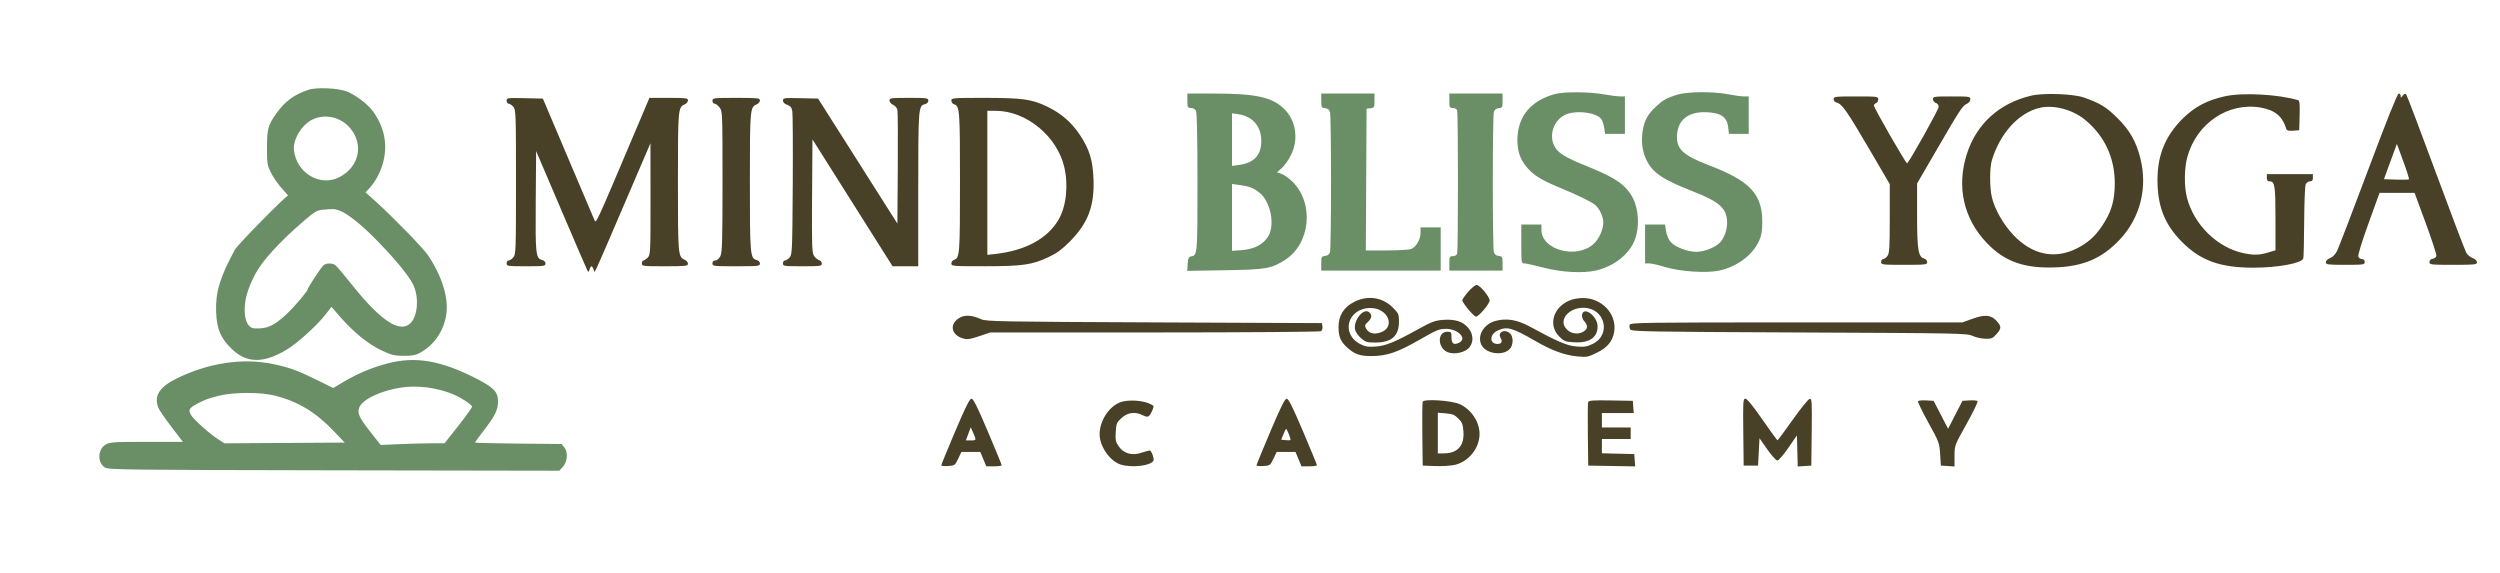
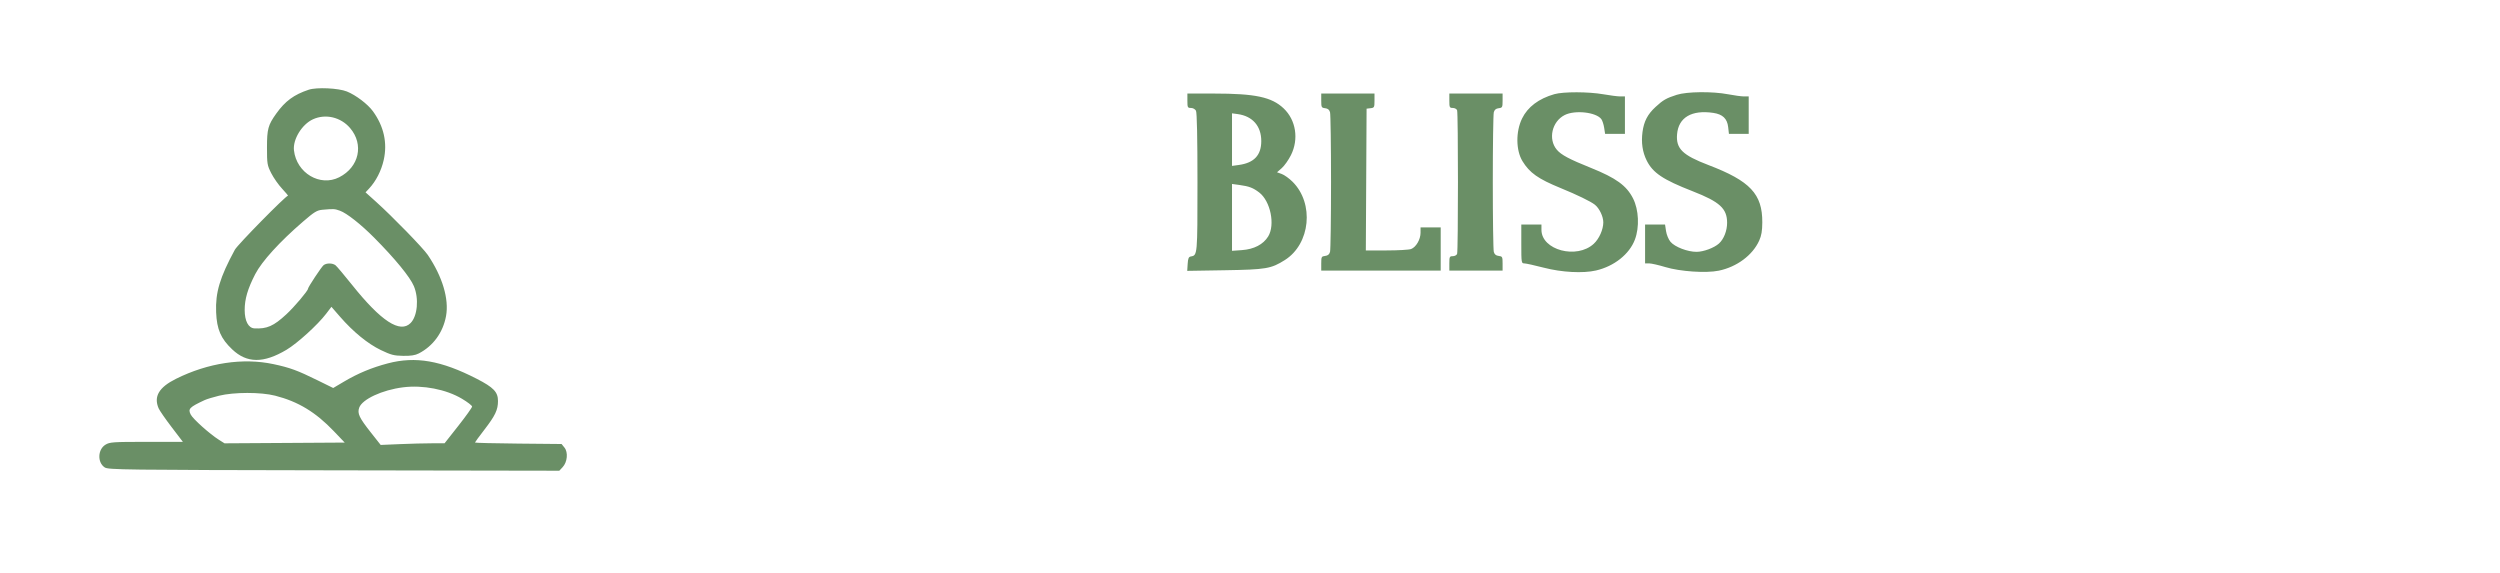
<svg xmlns="http://www.w3.org/2000/svg" width="1737" height="398" viewBox="0 0 1737 398" version="1.1">
-   <path d="M 1411.500 66.412 C 1389.161 71.583, 1373.170 86.081, 1366.491 107.220 C 1359.352 129.814, 1364.298 151.833, 1380.296 168.675 C 1392.829 181.869, 1406.655 186.726, 1428.911 185.756 C 1447.973 184.925, 1460.813 179.271, 1472.882 166.394 C 1487.093 151.231, 1492.328 130.333, 1487.068 109.766 C 1484.071 98.048, 1479.754 90.519, 1471.114 81.940 C 1463.545 74.425, 1459.176 71.749, 1448 67.786 C 1440.696 65.196, 1420.101 64.421, 1411.500 66.412 M 1546 66.872 C 1533.474 69.613, 1524.821 74.190, 1516.450 82.500 C 1504.486 94.378, 1498.987 107.827, 1499.015 125.144 C 1499.044 143.432, 1504.012 155.976, 1516.022 168.083 C 1528.898 181.063, 1542.616 186.007, 1565.708 185.992 C 1582.582 185.982, 1599.039 182.947, 1600.319 179.611 C 1600.591 178.903, 1600.872 167.389, 1600.945 154.024 C 1601.021 140.073, 1601.502 128.930, 1602.074 127.861 C 1602.622 126.838, 1603.955 126, 1605.035 126 C 1606.464 126, 1607 125.318, 1607 123.500 L 1607 121 1591 121 L 1575 121 1575 123.500 C 1575 125.318, 1575.536 126, 1576.965 126 C 1580.515 126, 1581 129.115, 1581 151.896 L 1581 173.923 1575.818 175.461 C 1569.669 177.287, 1565.933 177.383, 1558.799 175.895 C 1540.678 172.116, 1524.411 156.193, 1519.531 137.458 C 1517.449 129.463, 1517.579 116.974, 1519.830 108.856 C 1526.269 85.636, 1548.200 70.887, 1570.587 74.722 C 1580.530 76.425, 1585.796 80.731, 1588.427 89.308 C 1588.870 90.752, 1589.840 91.054, 1593.241 90.808 L 1597.500 90.500 1597.785 80.232 C 1597.999 72.530, 1597.749 69.872, 1596.785 69.595 C 1582.460 65.479, 1558.285 64.183, 1546 66.872 M 1645.492 117.750 C 1634.624 146.762, 1624.856 172.240, 1623.786 174.367 C 1622.586 176.751, 1620.720 178.657, 1618.920 179.336 C 1617.199 179.986, 1616 181.170, 1616 182.219 C 1616 183.839, 1617.221 184, 1629.500 184 C 1642.333 184, 1643 183.901, 1643 182 C 1643 180.704, 1642.333 180, 1641.107 180 C 1640.066 180, 1638.919 179.232, 1638.559 178.293 C 1638.170 177.280, 1641.033 167.941, 1645.609 155.293 L 1653.315 134 1665.477 134 L 1677.640 134 1685.389 155.020 C 1689.652 166.581, 1692.991 176.819, 1692.809 177.770 C 1692.628 178.722, 1691.472 179.644, 1690.240 179.820 C 1688.804 180.024, 1688 180.832, 1688 182.070 C 1688 183.899, 1688.865 184, 1704.500 184 C 1719.656 184, 1721 183.855, 1721 182.219 C 1721 181.173, 1719.806 179.988, 1718.106 179.346 C 1716.515 178.745, 1714.537 177.184, 1713.712 175.877 C 1712.887 174.570, 1703.324 149.425, 1692.461 120 C 1681.599 90.575, 1672.296 66.050, 1671.788 65.500 C 1671.187 64.848, 1670.366 65.176, 1669.433 66.441 C 1668.186 68.131, 1668 68.163, 1668 66.691 C 1668 65.761, 1667.382 65, 1666.627 65 C 1665.729 65, 1658.405 83.281, 1645.492 117.750 M 1274 68.892 C 1274 70.034, 1274.915 71.013, 1276.310 71.363 C 1279.857 72.253, 1283.505 77.492, 1298.840 103.716 L 1313 127.933 1313 151.744 C 1313 171.676, 1312.746 175.917, 1311.443 177.777 C 1310.587 179, 1309.237 180, 1308.443 180 C 1307.649 180, 1307 180.900, 1307 182 C 1307 183.917, 1307.667 184, 1323 184 C 1338.003 184, 1339 183.883, 1339 182.117 C 1339 181.070, 1338.105 179.999, 1336.987 179.707 C 1332.828 178.619, 1332 173.648, 1332 149.778 L 1332 127.492 1345.063 104.996 C 1361.886 76.024, 1363.505 73.547, 1366.502 72.181 C 1367.967 71.514, 1369 70.207, 1369 69.021 C 1369 67.097, 1368.379 67, 1356 67 C 1343.818 67, 1343 67.122, 1343 68.933 C 1343 69.996, 1343.900 71.151, 1345 71.500 C 1346.163 71.869, 1347 73.013, 1347 74.233 C 1347 76.082, 1326.645 112.483, 1325.065 113.460 C 1324.356 113.898, 1302 74.989, 1302 73.317 C 1302 72.710, 1302.675 71.955, 1303.500 71.638 C 1304.325 71.322, 1305 70.149, 1305 69.031 C 1305 67.077, 1304.413 67, 1289.500 67 C 1274.963 67, 1274 67.117, 1274 68.892 M 352 69.970 C 352 71.087, 352.605 72, 353.345 72 C 354.085 72, 355.547 72.947, 356.595 74.105 C 358.415 76.116, 358.500 78.449, 358.500 126.500 C 358.500 174.551, 358.415 176.884, 356.595 178.895 C 355.547 180.053, 354.085 181, 353.345 181 C 352.605 181, 352 181.900, 352 183 C 352 184.901, 352.667 185, 365.500 185 C 378.075 185, 379 184.870, 379 183.108 C 379 181.952, 378.078 180.985, 376.627 180.621 C 372.245 179.522, 371.952 176.789, 372.235 139.728 L 372.500 104.956 389.905 145.728 C 399.477 168.153, 407.683 187.175, 408.139 188 C 408.810 189.214, 409.089 189.071, 409.601 187.250 C 409.949 186.012, 410.578 185, 411 185 C 411.422 185, 412.069 186.012, 412.439 187.250 C 413.280 190.067, 410.932 195.059, 433.486 142.500 L 451.937 99.500 451.969 138.250 C 451.999 175.689, 451.932 177.068, 450 179 C 448.900 180.100, 447.550 181, 447 181 C 446.450 181, 446 181.900, 446 183 C 446 184.917, 446.667 185, 462 185 C 476.616 185, 478 184.848, 478 183.237 C 478 182.268, 476.995 181.030, 475.768 180.487 C 471.117 178.431, 471.029 177.428, 471.029 126.500 C 471.029 75.572, 471.117 74.569, 475.768 72.513 C 476.995 71.970, 478 70.732, 478 69.763 C 478 68.167, 476.733 68, 464.608 68 L 451.217 68 442.429 88.750 C 413.626 156.762, 414.193 155.523, 413.040 152.927 C 412.446 151.592, 404.139 132.050, 394.579 109.500 L 377.197 68.500 364.598 68.220 C 352.513 67.952, 352 68.023, 352 69.970 M 495 70 C 495 71.100, 495.642 72, 496.427 72 C 497.213 72, 498.788 73.186, 499.927 74.635 C 501.960 77.219, 502 78.213, 502 126.185 C 502 168.074, 501.781 175.523, 500.474 178.050 C 499.566 179.805, 498.149 181, 496.974 181 C 495.667 181, 495 181.675, 495 183 C 495 184.919, 495.667 185, 511.500 185 C 527.018 185, 528 184.887, 528 183.108 C 528 181.946, 527.075 180.985, 525.600 180.614 C 521.235 179.519, 520.999 176.712, 521.015 126.101 C 521.030 75.603, 521.122 74.567, 525.768 72.513 C 526.995 71.970, 528 70.732, 528 69.763 C 528 68.150, 526.594 68, 511.500 68 C 495.667 68, 495 68.081, 495 70 M 544 69.871 C 544 71.111, 545.054 72.172, 546.941 72.830 C 549.169 73.606, 550.030 74.660, 550.492 77.177 C 550.827 79.005, 550.966 102.166, 550.801 128.646 C 550.515 174.356, 550.404 176.898, 548.595 178.896 C 547.547 180.053, 546.085 181, 545.345 181 C 544.605 181, 544 181.900, 544 183 C 544 184.901, 544.667 185, 557.500 185 C 570.055 185, 571 184.868, 571 183.117 C 571 182.081, 570.146 181.010, 569.102 180.737 C 568.058 180.464, 566.478 179.132, 565.590 177.778 C 564.163 175.599, 564.007 170.787, 564.238 136.084 L 564.500 96.852 592.329 140.926 L 620.158 185 629.079 185 L 638 185 638 131.547 C 638 74.915, 638.111 73.512, 642.671 72.368 C 644.083 72.013, 645 71.038, 645 69.892 C 645 68.130, 644.075 68, 631.500 68 C 619.059 68, 618 68.144, 618 69.839 C 618 70.851, 619.113 72.186, 620.472 72.805 C 621.832 73.425, 623.195 74.960, 623.501 76.216 C 623.807 77.472, 623.931 95.786, 623.778 116.913 L 623.500 155.325 595.953 111.913 L 568.405 68.500 556.203 68.219 C 544.711 67.955, 544 68.051, 544 69.871 M 661 69.933 C 661 70.996, 661.832 72.129, 662.848 72.452 C 666.801 73.706, 667 76.299, 667 126.500 C 667 176.701, 666.801 179.294, 662.848 180.548 C 661.832 180.871, 661 182.004, 661 183.067 C 661 184.923, 661.931 184.999, 684.250 184.983 C 710.728 184.963, 717.215 184.019, 728.842 178.498 C 734.316 175.898, 738.106 173.098, 743.402 167.742 C 755.984 155.014, 760.483 143.131, 759.773 124.500 C 759.271 111.313, 756.930 103.684, 750.347 93.775 C 744.475 84.936, 737.318 78.752, 727.500 74.035 C 716.779 68.884, 710.358 68, 683.668 68 C 661.930 68, 661 68.079, 661 69.933 M 1416.734 75.029 C 1402.328 78.649, 1389.645 92.697, 1383.961 111.330 C 1382.370 116.544, 1382.362 130.295, 1383.945 137 C 1385.928 145.396, 1391.817 155.764, 1398.819 163.189 C 1411.898 177.058, 1427.499 180.380, 1442.994 172.597 C 1450.554 168.800, 1455.545 164.364, 1460.466 157.068 C 1466.968 147.430, 1469.295 139.676, 1469.339 127.500 C 1469.403 109.715, 1462.261 94.393, 1448.714 83.256 C 1439.861 75.978, 1426.567 72.558, 1416.734 75.029 M 686 127.034 L 686 177.069 691.250 176.494 C 712.337 174.183, 727.710 165.884, 735.485 152.614 C 740.828 143.495, 742.430 128.691, 739.444 116.022 C 734.374 94.512, 713.001 77, 691.818 77 L 686 77 686 127.034 M 1660.855 112.231 L 1656.361 124.500 1664.807 124.791 C 1669.451 124.951, 1673.473 124.860, 1673.744 124.589 C 1674.015 124.318, 1672.237 118.666, 1669.792 112.029 L 1665.348 99.962 1660.855 112.231 M 1020.084 202.750 C 1017.845 205.363, 1016.010 208.004, 1016.006 208.619 C 1015.996 210.381, 1024.021 220, 1025.500 220 C 1027.433 220, 1035 211.061, 1035 208.778 C 1035 206.125, 1028.183 198, 1025.957 198 C 1024.966 198, 1022.324 200.137, 1020.084 202.750 M 941.081 209.647 C 933.696 213.327, 930 219.197, 930 227.245 C 930 233.729, 931.410 237.190, 935.661 241.136 C 941.102 246.187, 944.851 247.501, 953.500 247.386 C 964.013 247.246, 971.234 244.719, 986.972 235.670 C 998.065 229.292, 1000.018 228.500, 1004.648 228.500 C 1013.006 228.500, 1019.480 235.067, 1014.008 237.996 C 1010.252 240.006, 1008.500 238.888, 1008.500 234.479 C 1008.500 230.729, 1008.328 230.500, 1005.513 230.500 C 998.536 230.500, 998.716 241.730, 1005.741 244.665 C 1010.448 246.632, 1018.131 244.920, 1021.007 241.264 C 1024.095 237.338, 1023.652 231.812, 1019.909 227.549 C 1016.108 223.220, 1010.713 221.601, 1002.307 222.269 C 997.236 222.671, 994.429 223.696, 986.807 227.927 C 969.317 237.637, 963.011 240.261, 955.946 240.769 C 950.582 241.155, 948.623 240.848, 945.157 239.080 C 931.235 231.978, 936.322 214, 952.253 214 C 964.396 214, 969.913 227.259, 959.303 230.944 C 954.548 232.596, 950.910 231.568, 949.021 228.039 C 948.098 226.314, 948.345 225.585, 950.544 223.547 C 953.372 220.926, 953.488 218.336, 950.851 216.676 C 946.880 214.175, 940.192 223.046, 941.514 229.062 C 941.858 230.632, 943.700 233.285, 945.605 234.958 C 948.707 237.681, 949.752 238, 955.584 238 C 966.827 238, 972 233.453, 972 223.569 C 972 218.288, 971.743 217.691, 967.750 213.704 C 960.561 206.525, 950.436 204.985, 941.081 209.647 M 1092.634 208.031 C 1079.764 211.886, 1074.912 225.379, 1083.358 233.825 C 1086.591 237.057, 1087.563 237.441, 1093.477 237.818 C 1104.186 238.500, 1110 234.610, 1110 226.765 C 1110 219.610, 1100.089 212.376, 1099.168 218.858 C 1098.970 220.246, 1099.719 222.137, 1101.012 223.513 C 1103.774 226.453, 1102.972 229.355, 1098.933 231.028 C 1095.004 232.655, 1090.329 231.321, 1087.722 227.829 C 1083.192 221.762, 1090.328 213.761, 1100.197 213.843 C 1115.161 213.966, 1119.845 232.540, 1106.537 238.982 C 1102.624 240.876, 1100.741 241.173, 1095.364 240.741 C 1088.730 240.209, 1082.487 237.547, 1062.749 226.834 C 1054.030 222.102, 1046.737 220.917, 1039.059 222.984 C 1031.144 225.115, 1026.409 232.744, 1029.047 239.113 C 1032.070 246.413, 1046.357 247.807, 1049.920 241.150 C 1051.569 238.068, 1051.209 233.499, 1049.171 231.655 C 1045.398 228.240, 1040.183 230.835, 1042.684 234.882 C 1044.123 237.211, 1043.191 239, 1040.539 239 C 1034.780 239, 1034.754 232.441, 1040.503 229.700 C 1047.036 226.584, 1050.569 227.571, 1067.162 237.148 C 1078.348 243.604, 1087.190 246.818, 1096.024 247.639 C 1102.500 248.241, 1103.429 248.063, 1109.530 245.060 C 1116.894 241.435, 1120.511 237.041, 1121.551 230.458 C 1123.504 218.090, 1112.786 206.789, 1099.384 207.086 C 1097.248 207.133, 1094.210 207.558, 1092.634 208.031 M 666 221.209 C 659.525 225.566, 661.048 232.736, 668.953 235.104 C 672.042 236.030, 673.725 235.806, 680.311 233.595 L 688.042 231 802.271 230.985 C 865.097 230.976, 917.102 230.588, 917.837 230.122 C 918.573 229.655, 919.023 228.200, 918.837 226.887 L 918.500 224.500 802 224 C 695.613 223.543, 685.178 223.354, 681.788 221.817 C 675.012 218.744, 669.952 218.549, 666 221.209 M 1370.500 221.470 L 1363.500 223.991 1248.219 223.996 C 1142.414 224, 1132.886 224.134, 1132.309 225.636 C 1131.964 226.536, 1132.140 227.998, 1132.700 228.886 C 1133.624 230.352, 1144.422 230.546, 1250.109 231 C 1360.832 231.476, 1366.694 231.590, 1370.474 233.357 C 1372.660 234.378, 1376.633 235.278, 1379.304 235.357 C 1383.611 235.484, 1384.490 235.131, 1387.080 232.234 C 1390.699 228.187, 1390.723 226.834, 1387.250 222.981 C 1383.416 218.728, 1379.175 218.345, 1370.500 221.470 M 663.639 299.750 C 658.327 312.262, 653.985 322.862, 653.990 323.305 C 653.996 323.747, 656.133 323.972, 658.741 323.805 C 663.318 323.511, 663.559 323.336, 665.731 318.750 L 667.981 314 674.546 314 L 681.111 314 683.189 319 L 685.267 324 690.633 324 C 693.585 324, 696 323.680, 696 323.290 C 696 322.899, 691.656 312.324, 686.346 299.790 C 679.155 282.813, 676.259 277, 674.995 277 C 673.731 277, 670.830 282.812, 663.639 299.750 M 882.654 299.790 C 877.344 312.324, 873 322.924, 873 323.344 C 873 323.765, 875.138 323.972, 877.750 323.805 C 882.335 323.511, 882.579 323.335, 884.769 318.750 L 887.039 314 893.575 314 L 900.111 314 902.189 319 L 904.267 324 909.633 324 C 912.585 324, 915.004 323.663, 915.010 323.250 C 915.015 322.837, 910.673 312.262, 905.361 299.750 C 898.170 282.812, 895.269 277, 894.005 277 C 892.741 277, 889.845 282.813, 882.654 299.790 M 1211.232 300.250 L 1211.500 323.500 1216.500 323.500 L 1221.500 323.500 1222 314 L 1222.500 304.500 1227.934 312.250 C 1230.922 316.512, 1234.072 319.989, 1234.934 319.975 C 1235.795 319.961, 1239.200 316.023, 1242.500 311.225 L 1248.500 302.500 1248.784 313.303 L 1249.069 324.107 1253.784 323.803 L 1258.500 323.500 1258.769 300.173 C 1259.018 278.511, 1258.914 276.870, 1257.306 277.180 C 1256.354 277.363, 1251.058 283.901, 1245.538 291.709 C 1240.017 299.517, 1235.275 305.906, 1235 305.906 C 1234.725 305.907, 1230 299.410, 1224.500 291.469 C 1218.057 282.167, 1213.871 277.026, 1212.732 277.016 C 1211.083 277.001, 1210.981 278.575, 1211.232 300.250 M 778.500 279.437 C 770.563 282.325, 763.987 292.421, 764.006 301.693 C 764.023 310.221, 771.289 320.572, 778.850 322.837 C 786.519 325.135, 799.242 323.654, 801.366 320.217 C 802.163 318.927, 800.089 313, 798.840 313 C 798.310 313, 795.668 313.722, 792.969 314.605 C 786.375 316.762, 780.632 315.085, 777.192 310 C 775.171 307.012, 774.882 305.567, 775.218 300.122 C 775.578 294.273, 775.916 293.465, 779.291 290.372 C 783.517 286.500, 788.888 285.856, 794.174 288.590 C 797.637 290.381, 798.666 289.778, 800.817 284.700 C 801.954 282.015, 801.848 281.832, 798.252 280.277 C 793.107 278.054, 783.435 277.642, 778.500 279.437 M 988.505 279.126 C 988.205 279.909, 988.081 290.213, 988.229 302.025 L 988.500 323.500 997 323.823 C 1001.675 324.001, 1007.827 323.639, 1010.670 323.019 C 1020.343 320.911, 1028 311.379, 1028 301.448 C 1028 293.124, 1022.184 284.413, 1014.226 280.817 C 1008.507 278.232, 989.332 276.972, 988.505 279.126 M 1103.458 279.249 C 1103.184 279.964, 1103.081 290.213, 1103.229 302.025 L 1103.500 323.500 1119.809 323.775 L 1136.117 324.050 1135.809 319.775 L 1135.500 315.500 1124.250 315.217 L 1113 314.934 1113 309.967 L 1113 305 1123 305 L 1133 305 1133 301 L 1133 297 1123 297 L 1113 297 1113 292 L 1113 287 1124.057 287 L 1135.115 287 1134.807 282.750 L 1134.500 278.500 1119.229 278.224 C 1107.415 278.010, 1103.844 278.242, 1103.458 279.249 M 1332.639 278.776 C 1332.342 279.256, 1335.564 285.916, 1339.799 293.575 C 1347.237 307.024, 1347.517 307.774, 1348 315.500 L 1348.500 323.500 1353.250 323.805 L 1358 324.110 1358.005 316.805 C 1358.011 309.510, 1358.023 309.479, 1366.388 294.500 C 1370.996 286.250, 1374.431 279.135, 1374.022 278.690 C 1373.613 278.244, 1371.079 278.019, 1368.390 278.190 L 1363.500 278.500 1358.514 288.208 L 1353.529 297.916 1348.514 288.208 L 1343.500 278.500 1338.339 278.201 C 1335.501 278.036, 1332.936 278.295, 1332.639 278.776 M 999 300.876 L 999 315 1003.099 315 C 1012.735 315, 1017.508 309.699, 1016.791 299.792 C 1016.433 294.836, 1015.873 293.411, 1013.251 290.790 C 1010.700 288.238, 1009.132 287.593, 1004.569 287.214 L 999 286.752 999 300.876 M 672.787 301.436 L 671.096 306 674.548 306 C 678.452 306, 678.478 305.916, 676.165 300.686 L 674.479 296.872 672.787 301.436 M 891.710 301.750 L 890.206 305.500 893.199 305.821 C 894.845 305.997, 896.380 305.953, 896.609 305.724 C 897.060 305.273, 894.220 298, 893.594 298 C 893.385 298, 892.537 299.688, 891.710 301.750" stroke="none" fill="#494127" fill-rule="evenodd" />
  <path d="M 214.500 62.340 C 204.172 65.785, 198.152 70.220, 191.883 79 C 186.267 86.866, 185.500 89.689, 185.500 102.500 C 185.500 113.833, 185.666 114.827, 188.480 120.381 C 190.119 123.616, 193.517 128.453, 196.031 131.131 C 198.545 133.809, 200.353 136, 200.049 136 C 198.527 136, 165.057 170.049, 163.187 173.500 C 152.725 192.803, 149.614 203.188, 150.167 216.960 C 150.645 228.839, 153.438 235.287, 161.350 242.770 C 171.572 252.437, 183.087 252.523, 199.031 243.051 C 206.569 238.573, 220.696 225.739, 226.577 218.028 L 230.276 213.176 236.216 220.010 C 245.383 230.556, 255.556 238.870, 264.622 243.225 C 271.651 246.601, 273.736 247.142, 280.122 247.246 C 285.464 247.332, 288.466 246.866, 291 245.558 C 300.967 240.412, 307.818 231.005, 309.908 219.596 C 312.073 207.777, 307.414 192.181, 297.223 177.131 C 293.962 172.314, 272.638 150.410, 261.239 140.168 L 253.973 133.638 256.385 131.069 C 261.195 125.948, 264.944 118.638, 266.620 111.114 C 269.263 99.254, 266.712 87.760, 259.117 77.308 C 255.498 72.327, 247.264 66.079, 241 63.560 C 235.138 61.204, 219.997 60.506, 214.500 62.340 M 1080 65.421 C 1069.112 68.531, 1061.479 74.277, 1057.541 82.326 C 1053.081 91.442, 1053.208 104.438, 1057.832 112 C 1062.786 120.104, 1068.721 124.289, 1084.281 130.652 C 1095.801 135.363, 1105.256 139.959, 1108.123 142.242 C 1111.258 144.739, 1113.993 150.468, 1113.974 154.500 C 1113.952 159.501, 1111.112 165.888, 1107.365 169.365 C 1095.569 180.311, 1071 173.773, 1071 159.688 L 1071 156 1064 156 L 1057 156 1057 169.500 C 1057 182.451, 1057.084 183, 1059.054 183 C 1060.183 183, 1066.307 184.350, 1072.662 186 C 1085.114 189.233, 1099.853 190.022, 1108.888 187.939 C 1121.521 185.027, 1132.133 176.594, 1135.942 166.441 C 1139.180 157.809, 1138.635 145.739, 1134.652 137.880 C 1130.132 128.959, 1122.844 123.671, 1105.411 116.665 C 1090.255 110.574, 1084.692 107.611, 1081.670 104.020 C 1075.498 96.685, 1078.262 84.458, 1087.113 79.942 C 1094.256 76.298, 1108.970 77.925, 1112.601 82.761 C 1113.319 83.717, 1114.204 86.412, 1114.567 88.750 L 1115.227 93 1122.114 93 L 1129 93 1129 80 L 1129 67 1125.750 66.999 C 1123.963 66.998, 1118.675 66.323, 1114 65.500 C 1103.744 63.693, 1086.189 63.653, 1080 65.421 M 1165 65.876 C 1157.701 68.223, 1155.540 69.461, 1150.271 74.317 C 1144.746 79.411, 1142.198 84.305, 1141.207 91.733 C 1140.228 99.070, 1141.204 105.687, 1144.129 111.544 C 1148.419 120.133, 1155.470 124.846, 1176.051 132.878 C 1194.903 140.236, 1199.989 144.890, 1199.996 154.790 C 1200 160.327, 1197.717 166.139, 1194.338 169.195 C 1191.005 172.209, 1183.620 174.956, 1178.788 174.978 C 1172.559 175.007, 1163.678 171.595, 1160.666 168.015 C 1159.314 166.409, 1157.946 163.126, 1157.563 160.571 L 1156.877 156 1149.939 156 L 1143 156 1143 169.500 L 1143 183 1145.801 183 C 1147.342 183, 1152.405 184.151, 1157.051 185.559 C 1167.348 188.677, 1185.409 189.893, 1194.219 188.060 C 1206.791 185.446, 1217.706 177.325, 1222.290 167.176 C 1223.856 163.708, 1224.412 160.432, 1224.443 154.500 C 1224.543 134.800, 1216.006 125.727, 1186.939 114.638 C 1168.982 107.788, 1164.397 103.282, 1165.225 93.295 C 1166.196 81.590, 1175.391 76.182, 1190.475 78.444 C 1196.920 79.410, 1200.069 82.432, 1200.728 88.283 L 1201.260 93 1208.130 93 L 1215 93 1215 80 L 1215 67 1211.750 67 C 1209.963 67, 1204.973 66.325, 1200.662 65.500 C 1189.818 63.425, 1172.041 63.612, 1165 65.876 M 825 70 C 825 74.648, 825.174 75, 827.465 75 C 828.878 75, 830.371 75.825, 830.965 76.934 C 831.637 78.190, 832 95.654, 832 126.743 C 832 177.167, 831.979 177.406, 827.500 178.175 C 825.877 178.453, 825.442 179.430, 825.191 183.357 L 824.882 188.196 851.191 187.762 C 879.719 187.293, 883.173 186.704, 892.710 180.683 C 910.472 169.470, 913.243 141.371, 898.073 126.285 C 895.742 123.966, 892.358 121.536, 890.555 120.884 L 887.275 119.698 890.591 116.786 C 892.414 115.185, 895.277 111.131, 896.953 107.778 C 902.511 96.655, 900.441 83.424, 891.872 75.304 C 883.565 67.431, 872.134 65, 843.428 65 L 825 65 825 70 M 918 69.934 C 918 74.554, 918.172 74.887, 920.710 75.184 C 922.611 75.405, 923.627 76.247, 924.111 78 C 924.490 79.375, 924.801 101.200, 924.801 126.500 C 924.801 151.800, 924.490 173.625, 924.111 175 C 923.627 176.753, 922.611 177.595, 920.710 177.816 C 918.172 178.113, 918 178.446, 918 183.066 L 918 188 959.500 188 L 1001 188 1001 173 L 1001 158 994 158 L 987 158 986.996 161.750 C 986.992 166.358, 983.872 171.718, 980.434 173.025 C 979.024 173.561, 971.370 174, 963.425 174 L 948.981 174 949.241 124.750 L 949.500 75.500 952.250 75.184 C 954.836 74.886, 955 74.572, 955 69.934 L 955 65 936.500 65 L 918 65 918 69.934 M 1007 70 C 1007 74.607, 1007.188 75, 1009.393 75 C 1010.709 75, 1012.059 75.712, 1012.393 76.582 C 1013.186 78.648, 1013.186 174.352, 1012.393 176.418 C 1012.059 177.288, 1010.709 178, 1009.393 178 C 1007.188 178, 1007 178.393, 1007 183 L 1007 188 1025.500 188 L 1044 188 1044 183.066 C 1044 178.446, 1043.828 178.113, 1041.290 177.816 C 1039.389 177.595, 1038.373 176.753, 1037.889 175 C 1037.510 173.625, 1037.199 151.800, 1037.199 126.500 C 1037.199 101.200, 1037.510 79.375, 1037.889 78 C 1038.373 76.247, 1039.389 75.405, 1041.290 75.184 C 1043.828 74.887, 1044 74.554, 1044 69.934 L 1044 65 1025.500 65 L 1007 65 1007 70 M 856 97.004 L 856 115.272 860.707 114.627 C 871.347 113.168, 876.333 107.861, 876.333 97.994 C 876.333 87.560, 870.257 80.649, 859.858 79.254 L 856 78.737 856 97.004 M 217.459 82.880 C 209.809 86.355, 203.383 96.835, 204.240 104.440 C 206.019 120.221, 222.380 129.948, 235.709 123.149 C 249.534 116.095, 252.993 100.362, 243.227 88.952 C 236.738 81.371, 226.231 78.895, 217.459 82.880 M 856 151.041 L 856 174.269 862.925 173.773 C 871.282 173.175, 877.703 169.835, 881.119 164.308 C 886.116 156.222, 882.744 139.720, 874.866 133.712 C 870.639 130.487, 867.880 129.437, 861.250 128.530 L 856 127.812 856 151.041 M 224.073 145.741 C 220.233 146.080, 218.443 147.169, 210.573 153.952 C 194.278 167.995, 181.902 181.595, 177.316 190.500 C 172.085 200.655, 169.999 207.767, 170.004 215.432 C 170.008 223.039, 172.594 227.925, 176.735 228.151 C 185.455 228.626, 190.101 226.578, 199.007 218.333 C 204.518 213.231, 214 202.020, 214 200.607 C 214 199.530, 223.304 185.472, 224.826 184.250 C 226.790 182.673, 231.011 182.689, 233.090 184.282 C 233.964 184.952, 239.174 191.125, 244.667 198 C 264.803 223.201, 277.958 231.770, 285.275 224.452 C 290.089 219.639, 291.176 207.433, 287.560 198.808 C 284.898 192.460, 274.459 179.724, 259.922 165.089 C 250.691 155.796, 240.894 148.086, 236.175 146.400 C 232.451 145.070, 231.960 145.043, 224.073 145.741 M 269.500 252.462 C 258.331 255.396, 248.738 259.387, 239.004 265.149 L 231.507 269.586 220.652 264.241 C 206.660 257.351, 201.494 255.456, 190.029 253.006 C 168.783 248.466, 144.597 252.108, 122.284 263.207 C 110.436 269.100, 106.667 275.497, 110.207 283.703 C 110.870 285.241, 114.933 291.113, 119.236 296.750 L 127.059 307 101.780 307.004 C 78.413 307.007, 76.256 307.156, 73.277 308.973 C 67.858 312.277, 67.556 321.353, 72.752 324.758 C 75.247 326.392, 85.087 326.517, 232.004 326.780 L 388.596 327.059 390.914 324.592 C 394.208 321.085, 394.849 314.270, 392.193 310.988 L 390.179 308.500 360.090 308.208 C 343.540 308.047, 330 307.717, 330 307.474 C 330 307.231, 332.936 303.228, 336.525 298.579 C 344.100 288.765, 346 284.761, 346 278.609 C 346 272.364, 342.968 269.195, 331.231 263.174 C 306.475 250.474, 288.767 247.401, 269.500 252.462 M 280.061 269.108 C 265.547 270.938, 251.611 277.416, 249.561 283.286 C 248.177 287.252, 249.582 290.244, 257.598 300.401 L 264.500 309.146 277.908 308.573 C 285.283 308.258, 295.268 308, 300.098 308 L 308.880 308 318.440 295.870 C 323.698 289.198, 328 283.175, 328 282.484 C 328 281.793, 324.845 279.354, 320.990 277.063 C 309.939 270.498, 293.845 267.370, 280.061 269.108 M 152.170 274.947 C 148.139 275.937, 143.639 277.309, 142.170 277.996 C 131.524 282.972, 130.471 284.076, 132.546 288.088 C 134.140 291.172, 145.742 301.549, 152.039 305.525 L 155.995 308.022 197.748 307.761 L 239.500 307.500 232 299.641 C 219.338 286.373, 207.185 279.011, 191.183 274.919 C 181.253 272.379, 162.572 272.393, 152.170 274.947" stroke="none" fill="#6a8f66" fill-rule="evenodd" />
</svg>